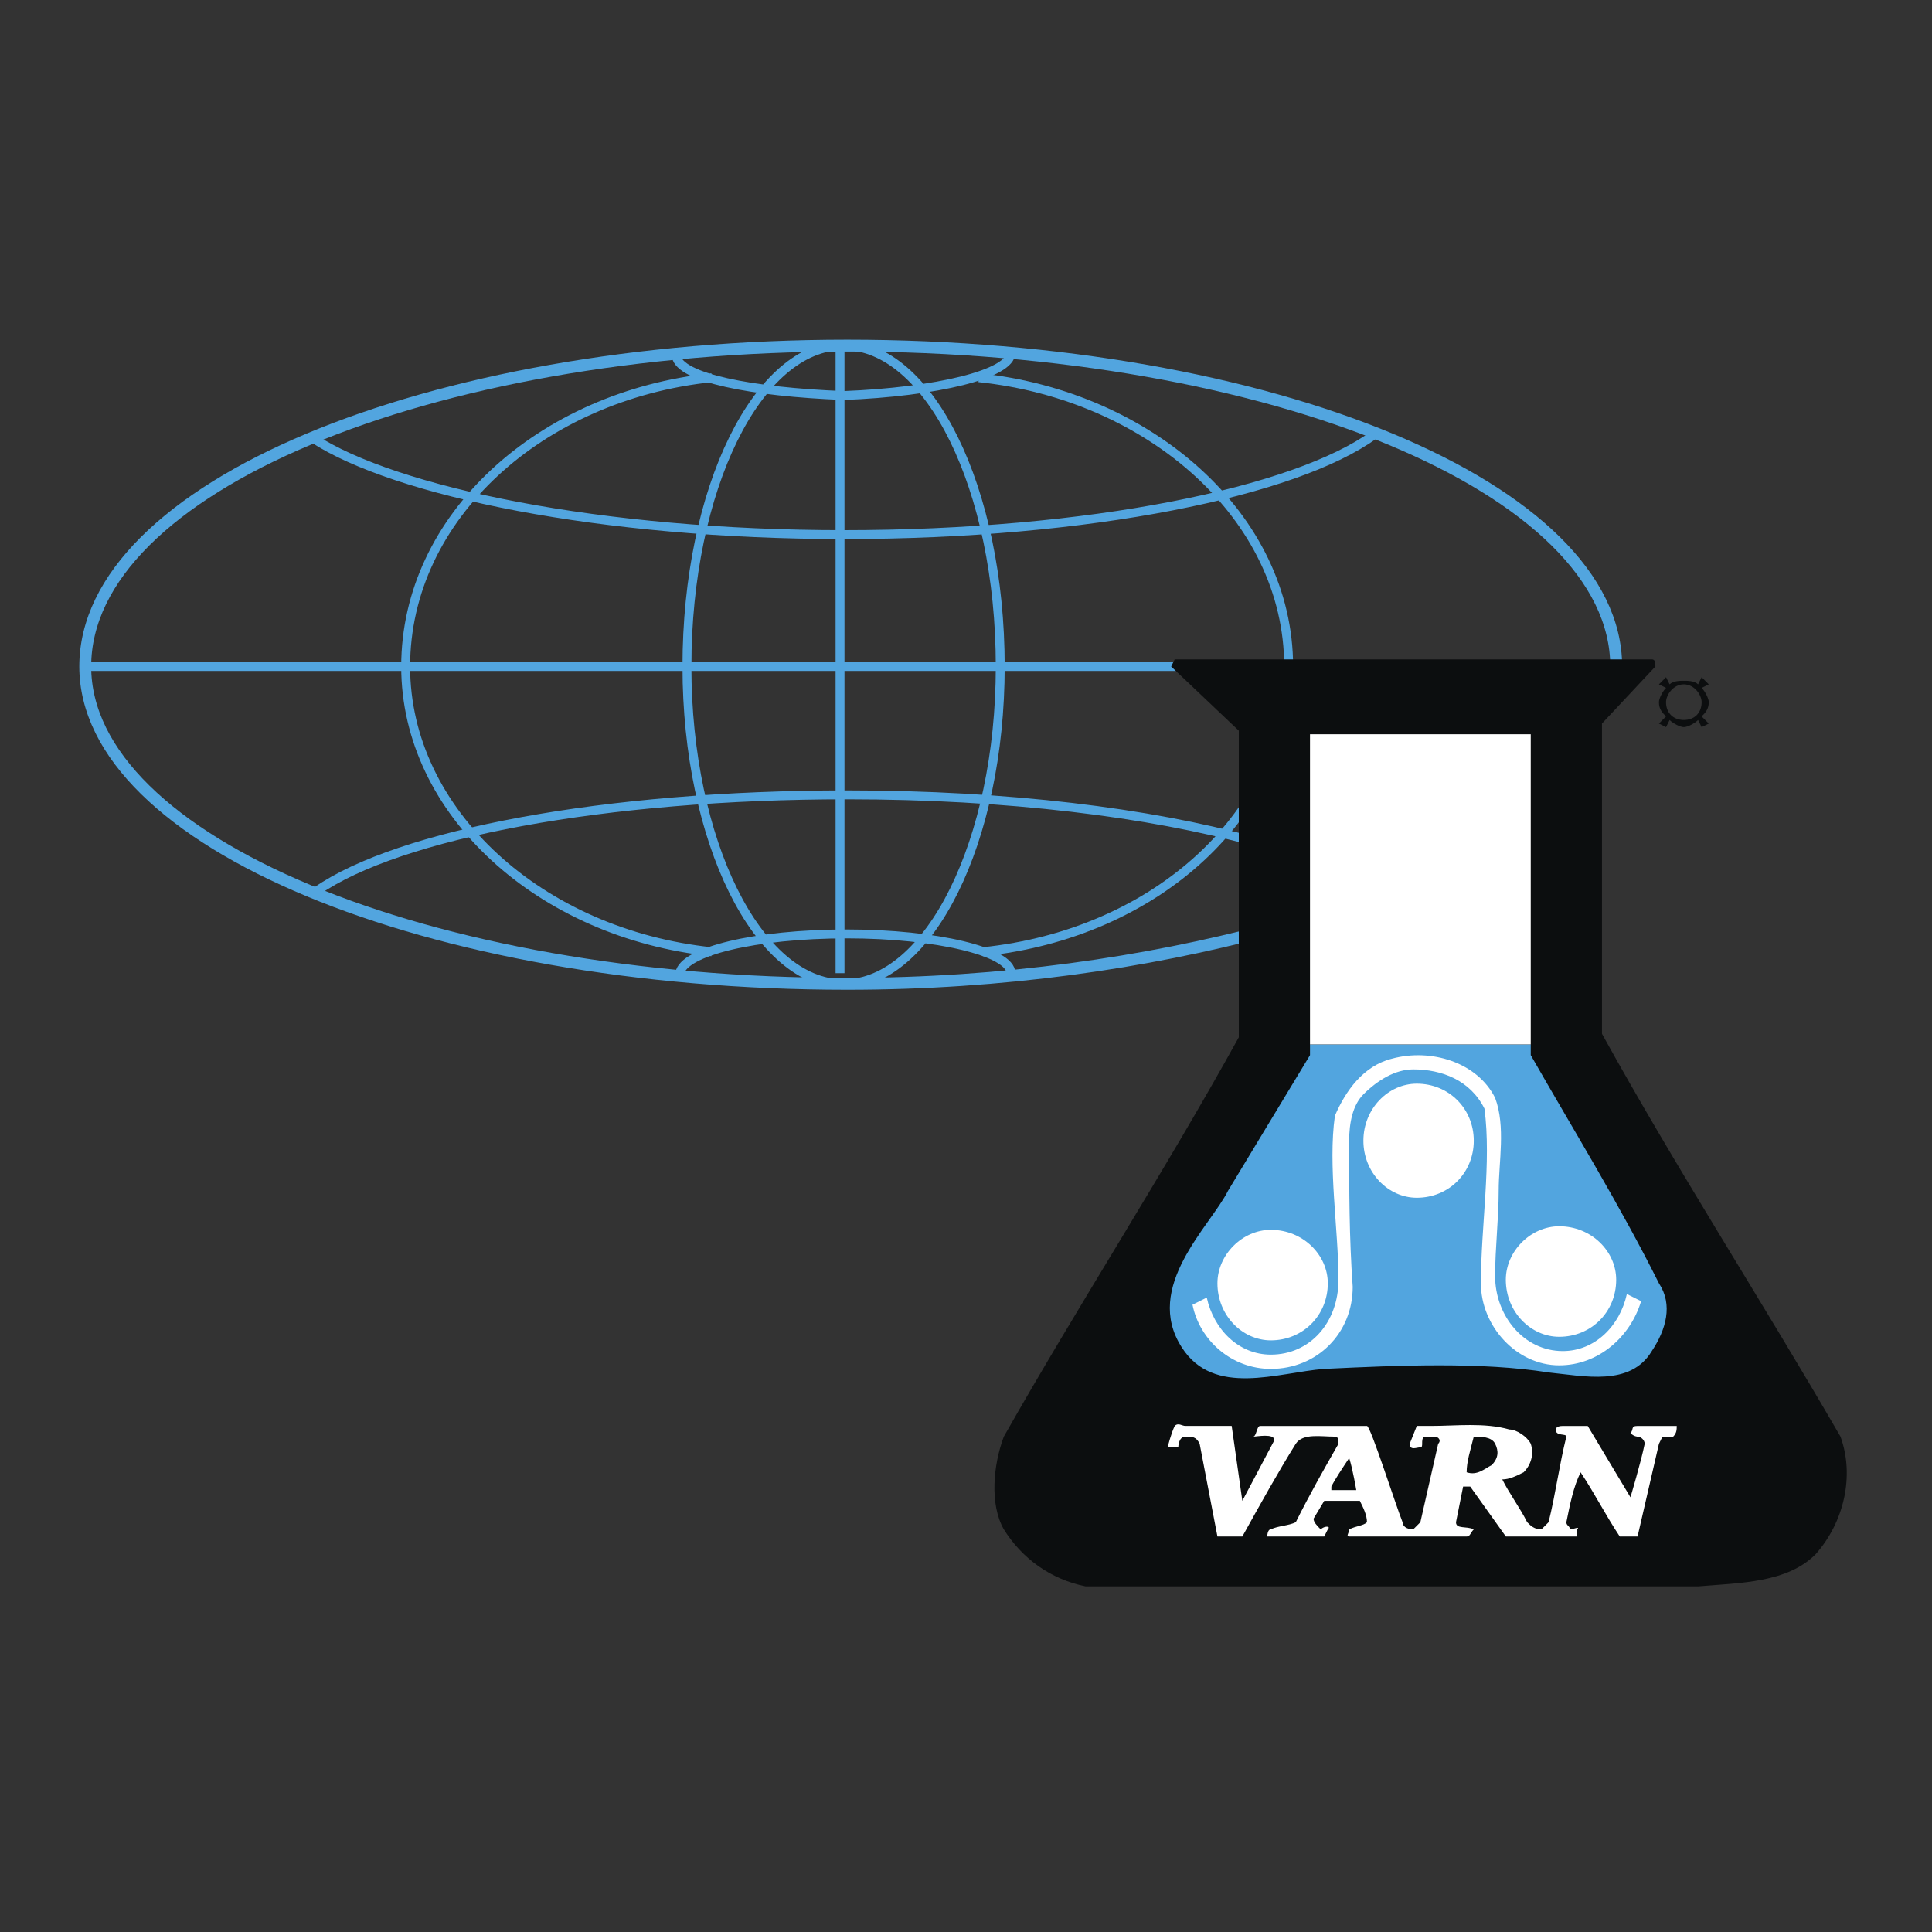
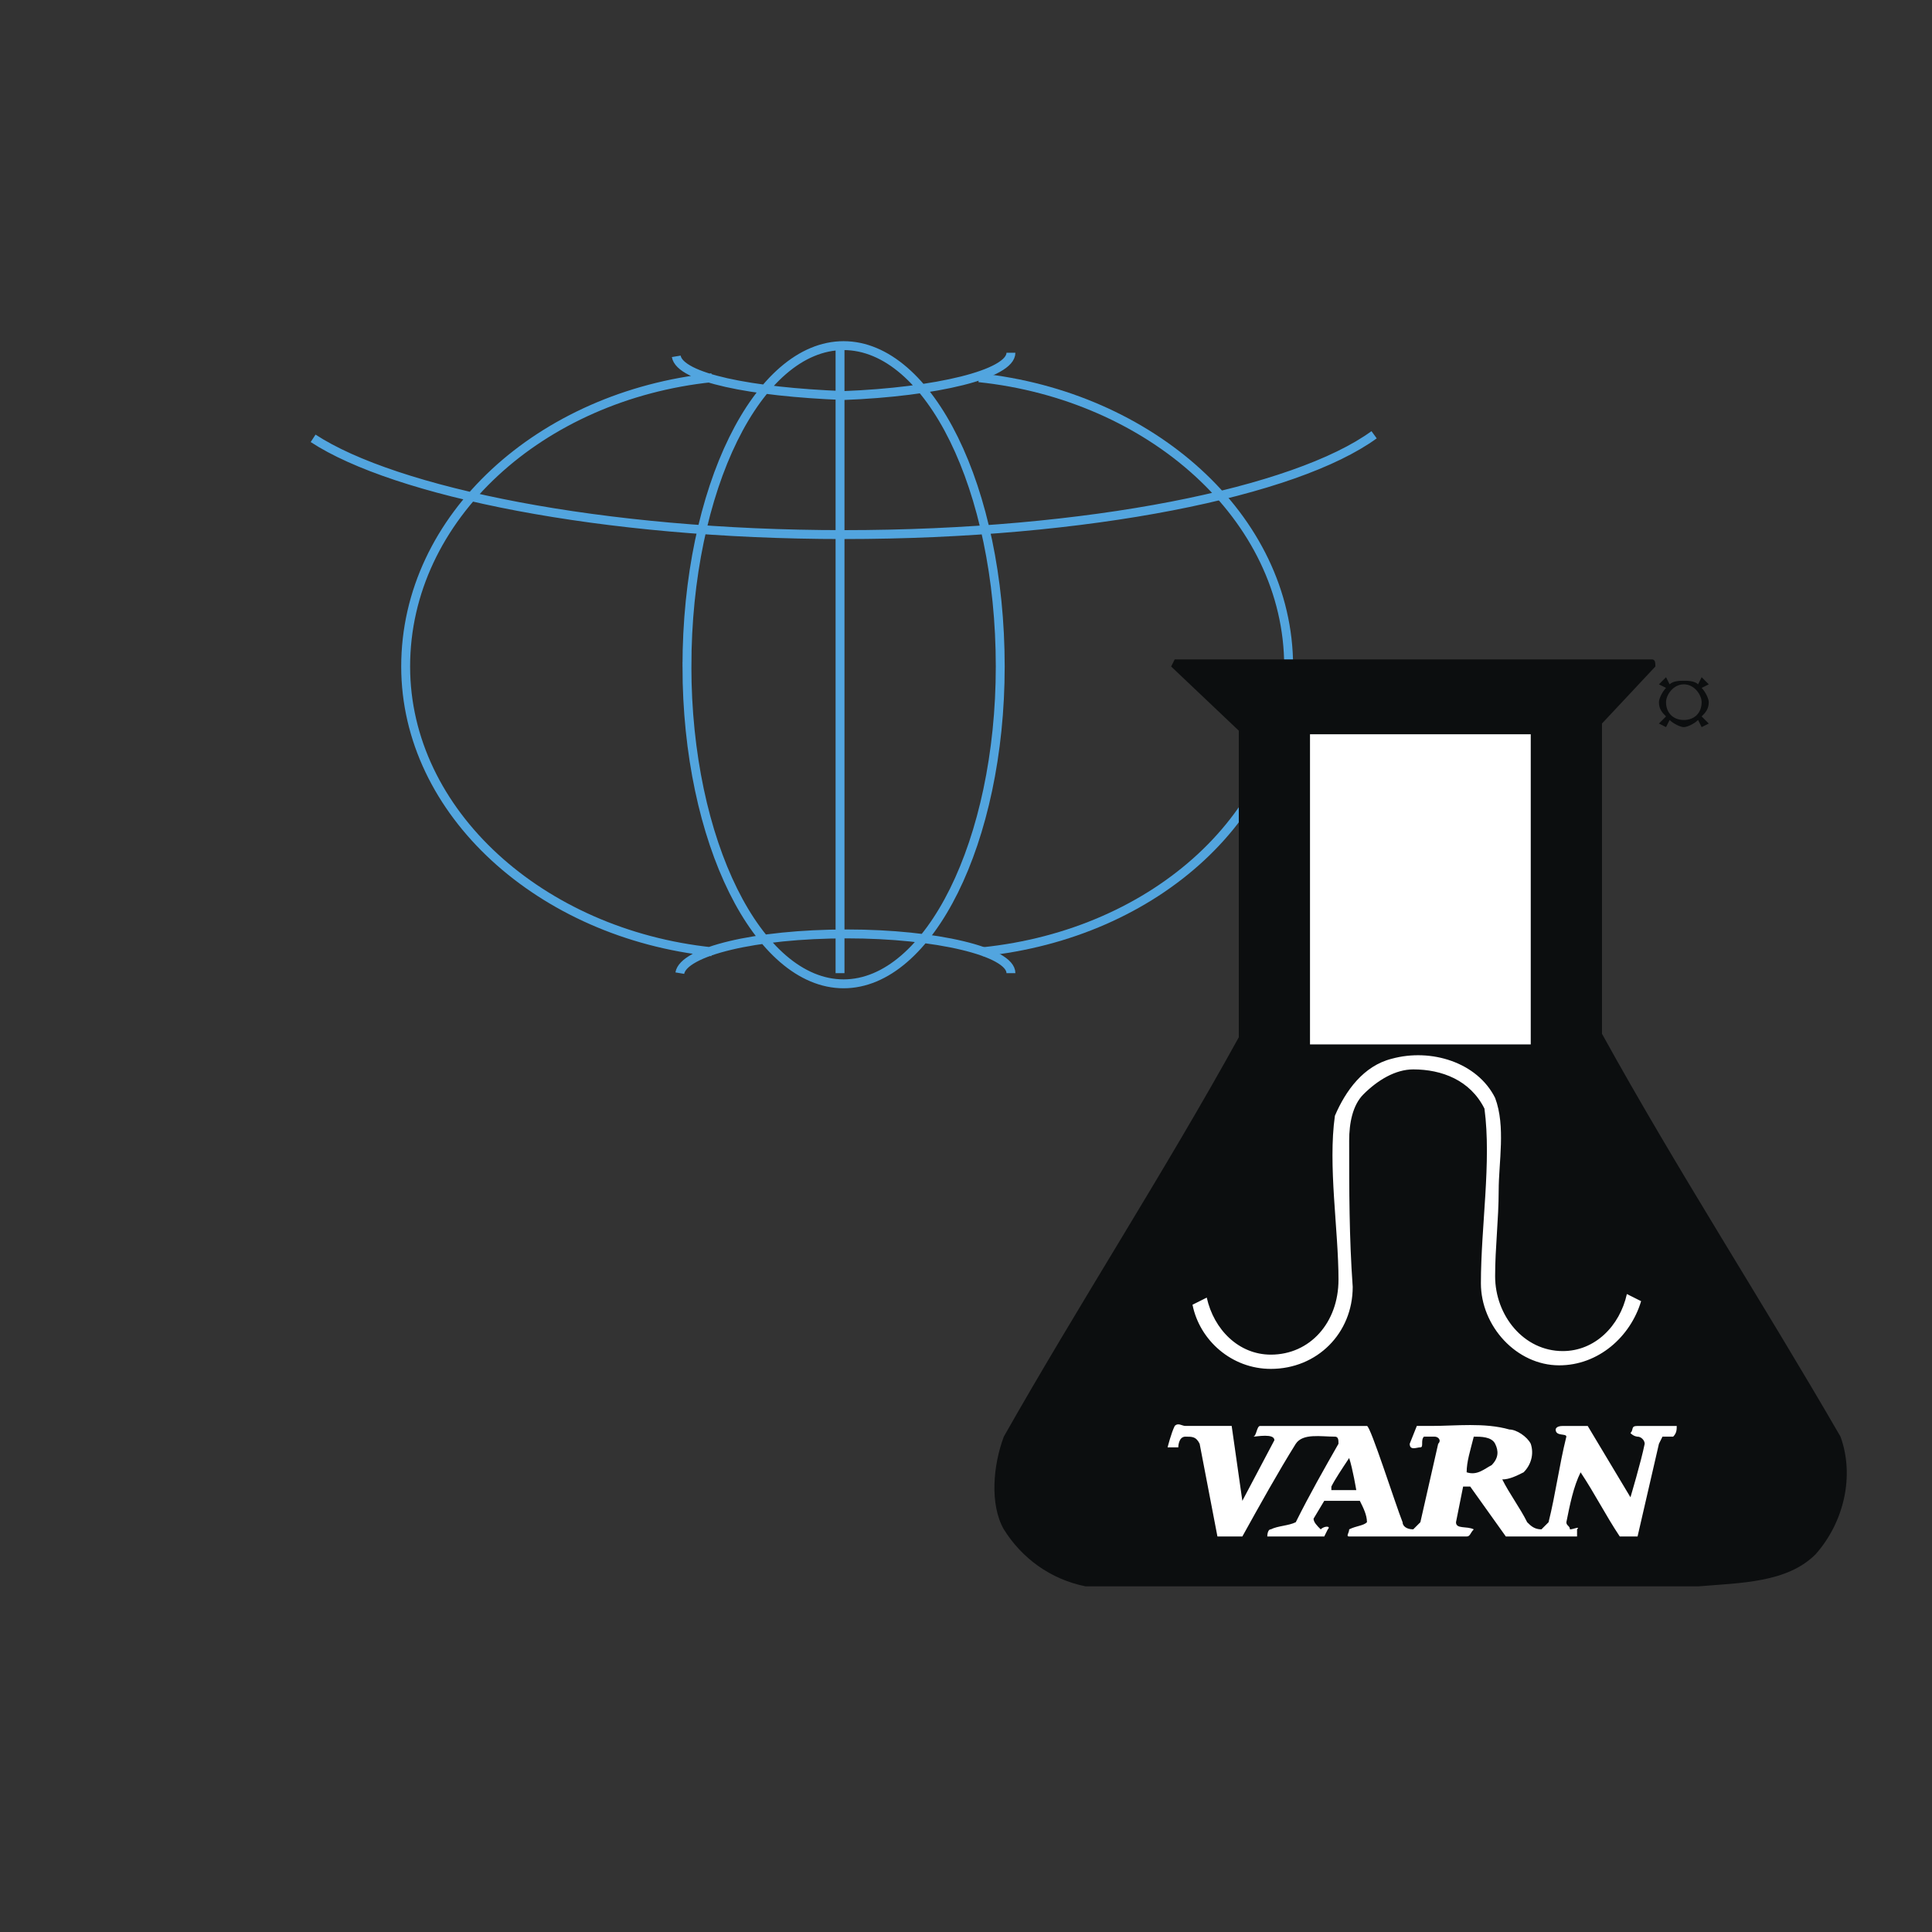
<svg xmlns="http://www.w3.org/2000/svg" width="2500" height="2500" viewBox="0 0 192.756 192.756">
  <rect x="0" y="0" width="192.756" height="192.756" fill="#333333" stroke="none" />
  <path fill-rule="evenodd" clip-rule="evenodd" fill="#fff" fill-opacity="0" d="M0 0h192.756v192.756H0V0z" />
-   <path d="M8.504 66.498h152.389m-35.877 17.43c-10.301-2.846-24.51-4.625-40.495-4.625-24.155 0-44.757 3.913-52.927 9.604" fill="none" stroke="#52a5df" stroke-width=".888" stroke-miterlimit="2.613" />
-   <path d="M126.438 92.821c-12.078 3.202-26.287 5.335-41.917 5.335-41.916 0-76.017-14.228-76.017-31.659 0-17.786 34.101-32.015 76.017-32.015 42.271 0 76.728 14.229 76.728 32.015 0 .711-.355 1.423-.355 2.49" fill="none" stroke="#52a5df" stroke-width="1.185" stroke-miterlimit="2.613" />
  <path d="M98.02 94.956c17.406-1.779 30.549-13.873 30.549-28.458 0-14.94-13.854-27.035-30.904-28.813" fill="none" stroke="#52a5df" stroke-width=".888" stroke-miterlimit="2.613" />
  <path d="M123.596 72.901l-6.75-6.403.355-.711h47.6c.355 0 .355.355.355.711l-5.328 5.691v30.948c7.459 13.518 15.984 26.68 23.799 40.197 1.42 3.912.355 8.537-2.486 11.738-2.842 2.846-7.459 2.846-11.723 3.201H108.32c-3.553-.711-6.395-2.846-8.17-5.691-1.42-2.49-1.066-6.402 0-9.248 7.459-13.162 15.984-26.324 23.445-39.842V72.901h.001z" fill-rule="evenodd" clip-rule="evenodd" fill="#0c0e0f" />
-   <path d="M152.723 104.203v1.068c4.264 7.471 8.881 14.939 12.789 22.766 1.42 2.135.709 4.625-.711 6.76-2.131 3.557-6.75 2.49-10.301 2.133-6.75-1.066-14.92-.711-22.379-.355-4.619.355-11.014 2.846-14.209-2.135-3.908-6.047 2.842-12.094 4.617-15.65l8.17-13.518v-1.068h22.024v-.001z" fill-rule="evenodd" clip-rule="evenodd" fill="#52a5df" />
  <path d="M100.861 97.09c0-2.134-7.46-3.913-16.341-3.913-9.235 0-16.34 1.779-16.695 3.913m.711-30.592c0-17.786 7.104-32.015 15.629-32.015s15.629 14.229 15.629 32.015c0 17.431-7.104 31.659-15.629 31.659S68.536 83.928 68.536 66.498zm68.558-23.122c-7.814 5.691-28.418 9.96-52.928 9.96-24.155 0-44.757-4.269-52.927-9.604m69.622-8.538c0 2.134-7.46 3.913-16.696 4.269-9.235-.356-16.34-1.779-16.695-3.913m3.552 59.406c-17.05-1.779-30.549-13.873-30.549-28.458 0-14.94 13.499-27.035 30.549-28.813m12.788-2.847V97.09" fill="none" stroke="#52a5df" stroke-width=".888" stroke-miterlimit="2.613" />
  <path d="M122.885 142.266c.355 2.49.711 4.98 1.064 7.471l3.197-6.047c0-.711-1.775-.355-2.131-.355.355 0 .355-1.068.711-1.068h10.656c.355 0 2.842 7.826 3.553 9.605 0 .355.355.711 1.064.711l.711-.711 1.777-7.826c.354-.355 0-.711-.355-.711h-1.066c-.355.355 0 1.066-.355 1.066s-1.064.355-1.064-.355l.709-1.779h1.422c2.486 0 5.328-.355 7.814.355.711 0 1.775.713 2.131 1.424.355 1.066 0 2.135-.711 2.846-.709.355-1.42.711-2.131.711.711 1.424 1.777 2.846 2.486 4.27.355.355.711.711 1.422.711l.711-.711c.709-2.846 1.064-5.691 1.775-8.537 0-.355-1.066 0-1.066-.713 0 0 0-.355.711-.355h2.486l4.264 7.115s1.064-3.557 1.42-5.336c0-.355-.355-.711-.711-.711 0 0-.355 0-.709-.355.354-.357 0-.713.709-.713h3.908c0 .355 0 .713-.355 1.068h-1.066l-.354.711-2.133 9.248h-1.775c-1.422-2.133-2.486-4.268-3.908-6.402-.709 1.424-1.064 3.201-1.42 4.98 0 .355.355.355.355.711.355 0 1.064-.355.711 0v.711h-7.105l-3.553-4.979h-.709l-.711 3.557c0 .711 1.064.355 1.775.711-.355.355-.355.711-.711.711h-11.721c-.355 0 0-.355 0-.711.709-.355 1.42-.355 1.775-.711 0-.711-.355-1.424-.711-2.135h-3.551l-1.066 1.779c0 .355.355.711.711 1.066.355-.355 1.064-.355.709 0l-.354.711h-5.684s0-.711.354-.711c.711-.355 1.777-.355 2.488-.711 1.42-2.846 2.842-5.336 4.262-7.826 0-.355 0-.711-.355-.711-1.42 0-3.197-.355-3.906.711-1.777 2.846-3.553 6.047-5.33 9.248h-2.486l-1.775-9.248c-.355-.711-.711-.711-1.42-.711-.711 0-.711 1.066-.711 1.066h-1.066s.355-1.422.711-2.135c.355-.355.711 0 1.066 0H122.885zm26.285 1.779c.355.711.355 1.422-.354 2.135-.711.355-1.422 1.066-2.488.711 0-1.066.355-2.135.711-3.557.711 0 1.777 0 2.131.711zm-13.854 4.625h-2.486v-.355c.355-.713 1.066-1.779 1.777-2.848.354 1.068.709 3.203.709 3.203z" fill-rule="evenodd" clip-rule="evenodd" fill="#fff" />
  <path d="M169.773 67.565l-.355.711c-.355-.356-1.064-.356-1.42-.356s-1.066 0-1.422.356l-.355-.711-.709.711.709.356c-.355.355-.709 1.067-.709 1.423 0 .711.354 1.067.709 1.423l-.709.711.709.356.355-.711c.355.355 1.066.711 1.422.711s1.064-.356 1.42-.711l.355.711.711-.356-.711-.711c.355-.356.711-.712.711-1.423 0-.356-.355-1.067-.711-1.423l.711-.356-.711-.711zm-3.552 2.49c0-.712.711-1.779 1.777-1.779 1.064 0 1.775 1.067 1.775 1.779 0 1.067-.711 1.778-1.775 1.778-1.066 0-1.777-.711-1.777-1.778z" fill-rule="evenodd" clip-rule="evenodd" fill="#0c0e0f" />
-   <path d="M136.027 113.809c0-3.201 2.486-5.691 5.328-5.691 3.197 0 5.684 2.49 5.684 5.691s-2.486 5.691-5.684 5.691c-2.841 0-5.328-2.49-5.328-5.691zM121.463 128.037c0-2.846 2.486-5.336 5.328-5.336 3.197 0 5.684 2.49 5.684 5.336 0 3.201-2.486 5.691-5.684 5.691-2.842.001-5.328-2.49-5.328-5.691zM150.236 127.682c0-2.846 2.486-5.336 5.328-5.336 3.197 0 5.684 2.49 5.684 5.336 0 3.201-2.486 5.691-5.684 5.691-2.841 0-5.328-2.49-5.328-5.691z" fill-rule="evenodd" clip-rule="evenodd" fill="#fff" />
  <path d="M133.541 127.682c0 4.27-2.842 7.471-6.75 7.471-3.195 0-5.684-2.49-6.393-5.691l-1.422.711c.711 3.557 3.908 6.402 7.814 6.402 4.619 0 8.17-3.557 8.17-8.182-.354-4.98-.354-9.604-.354-14.584 0-1.779.354-3.557 1.42-4.625 1.422-1.422 3.197-2.49 4.973-2.49 2.842 0 5.684 1.068 7.105 3.914.711 5.336-.355 11.738-.355 17.43 0 4.27 3.553 8.182 7.814 8.182 3.908 0 7.105-2.846 8.17-6.402l-1.42-.711c-.711 3.201-3.197 5.691-6.395 5.691-3.908 0-6.75-3.559-6.75-7.471 0-2.846.355-5.691.355-8.537s.711-6.404-.355-9.25c-1.775-3.557-6.393-4.979-10.301-3.912-2.842.711-4.617 3.201-5.684 5.691-.708 4.98.358 11.382.358 16.363zM130.699 73.256h22.024v30.947h-22.024V73.256z" fill-rule="evenodd" clip-rule="evenodd" fill="#fff" />
</svg>